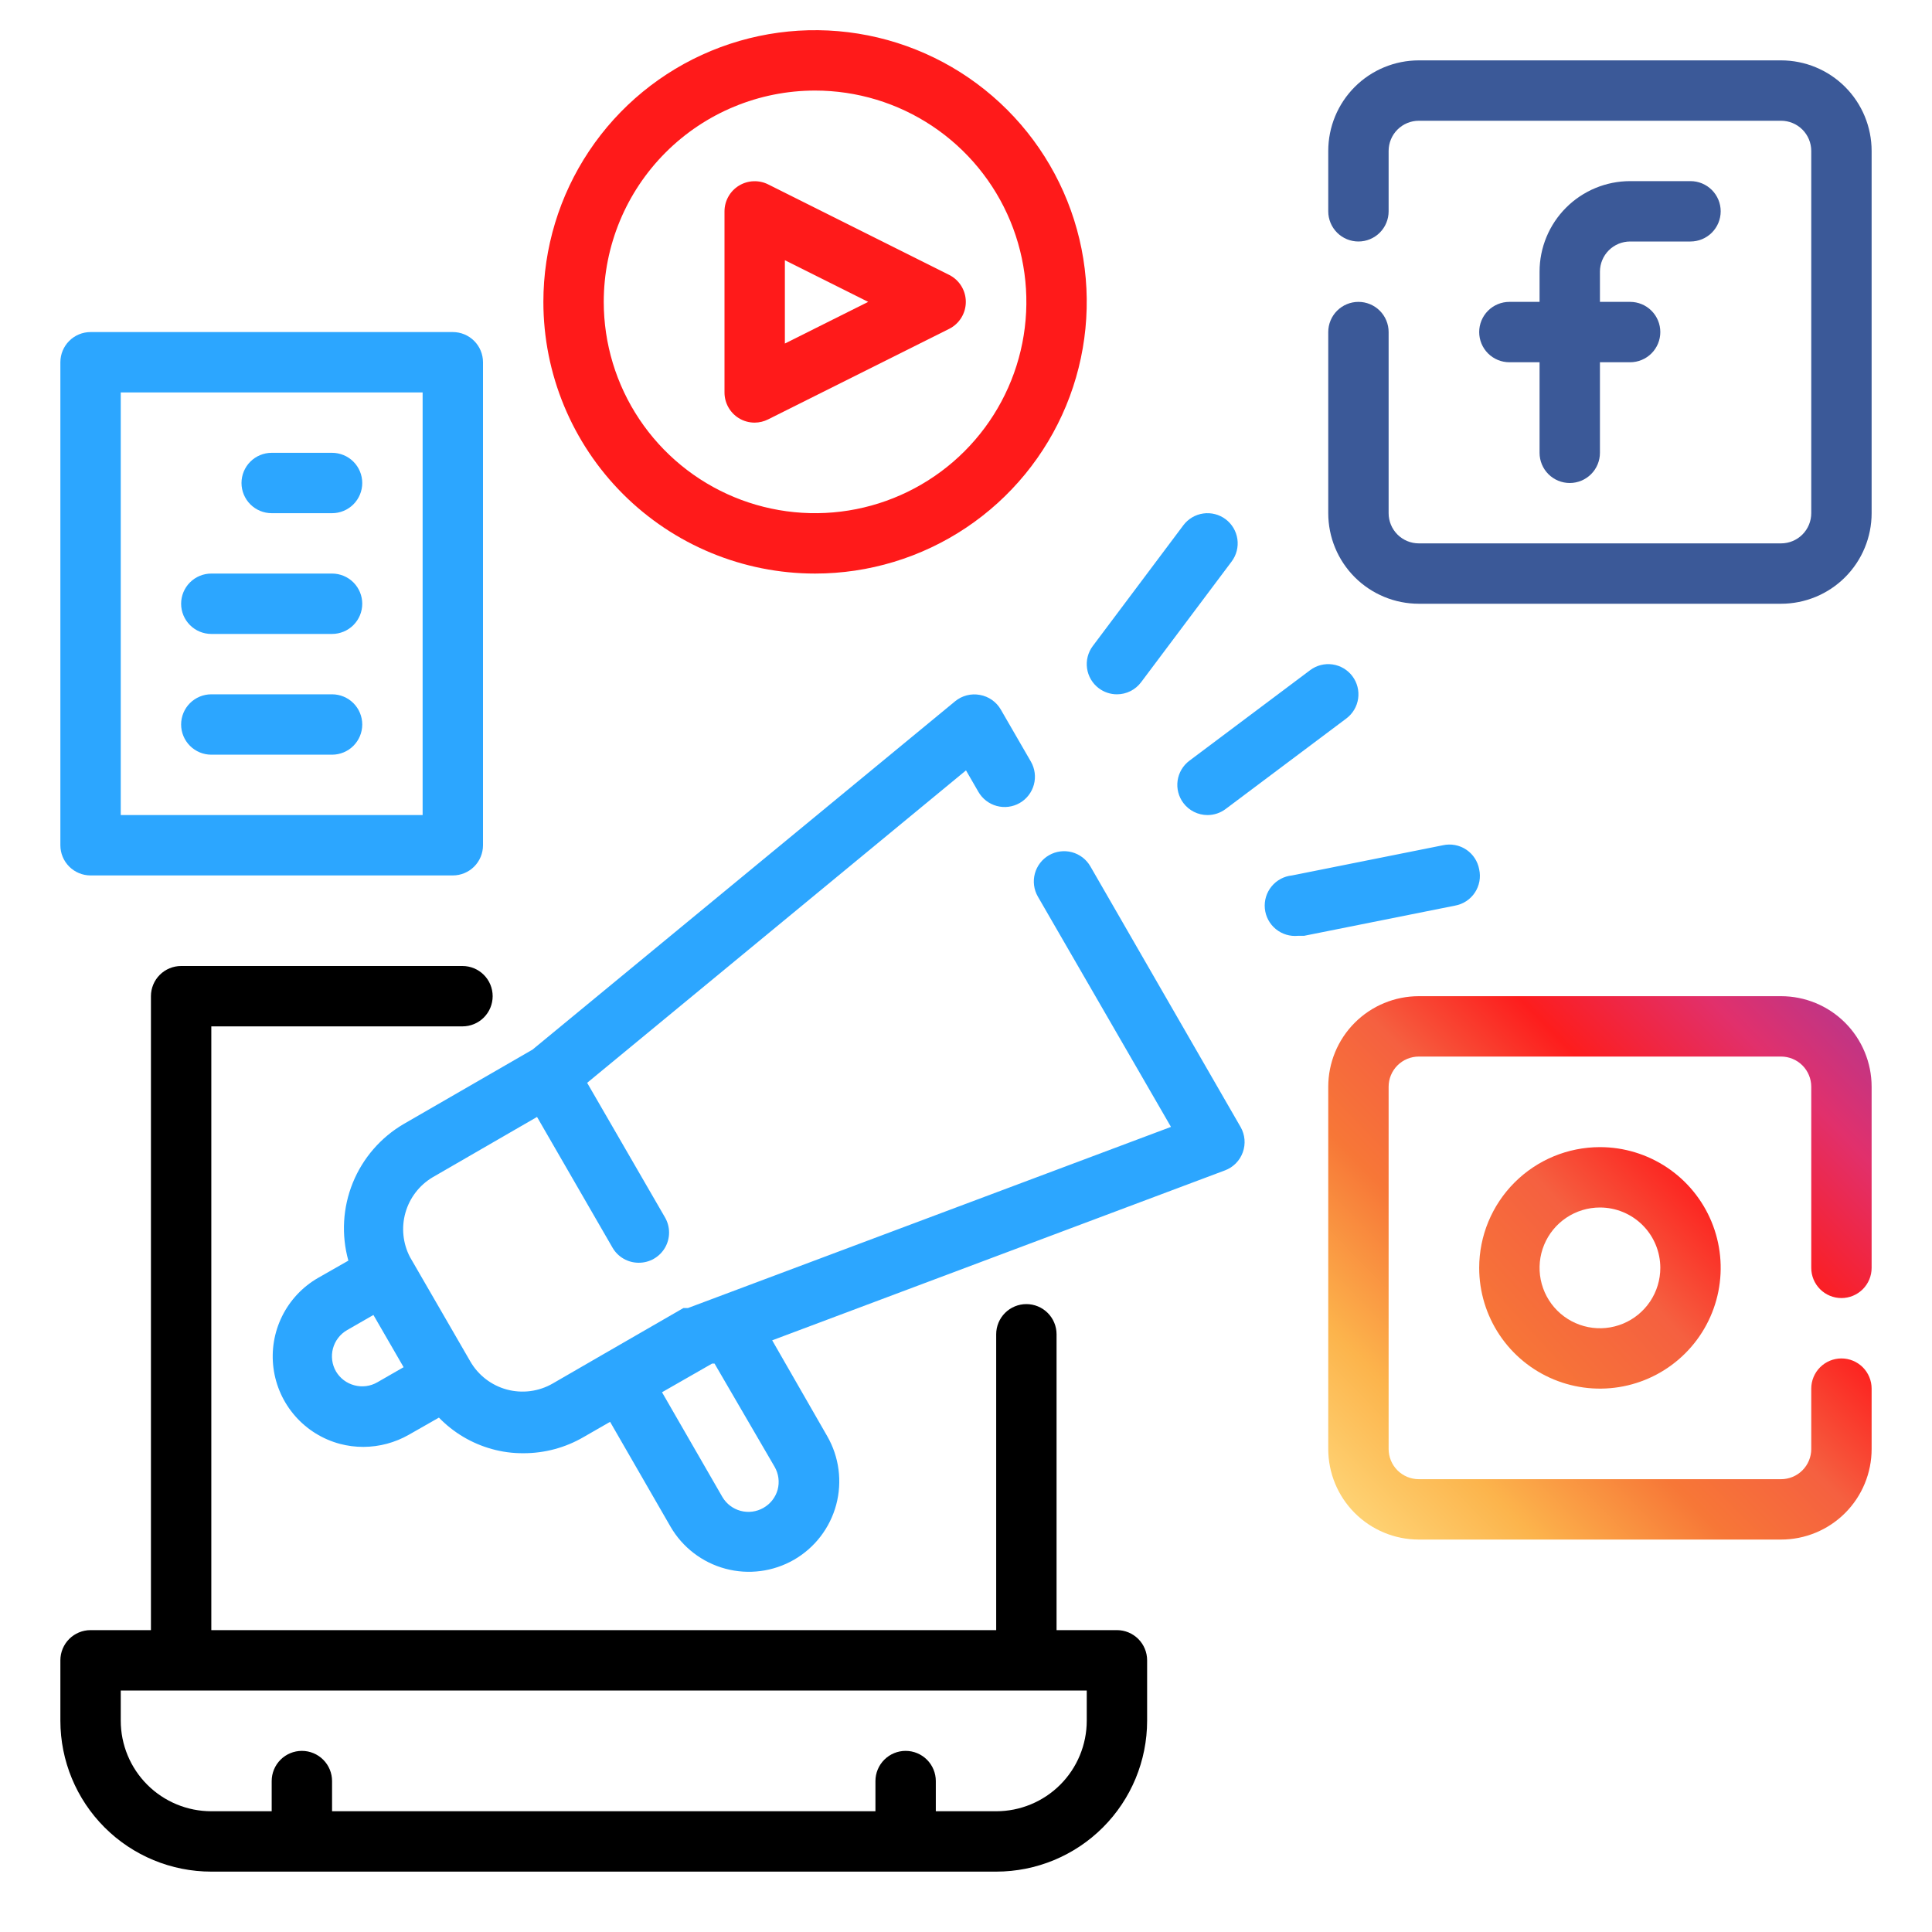
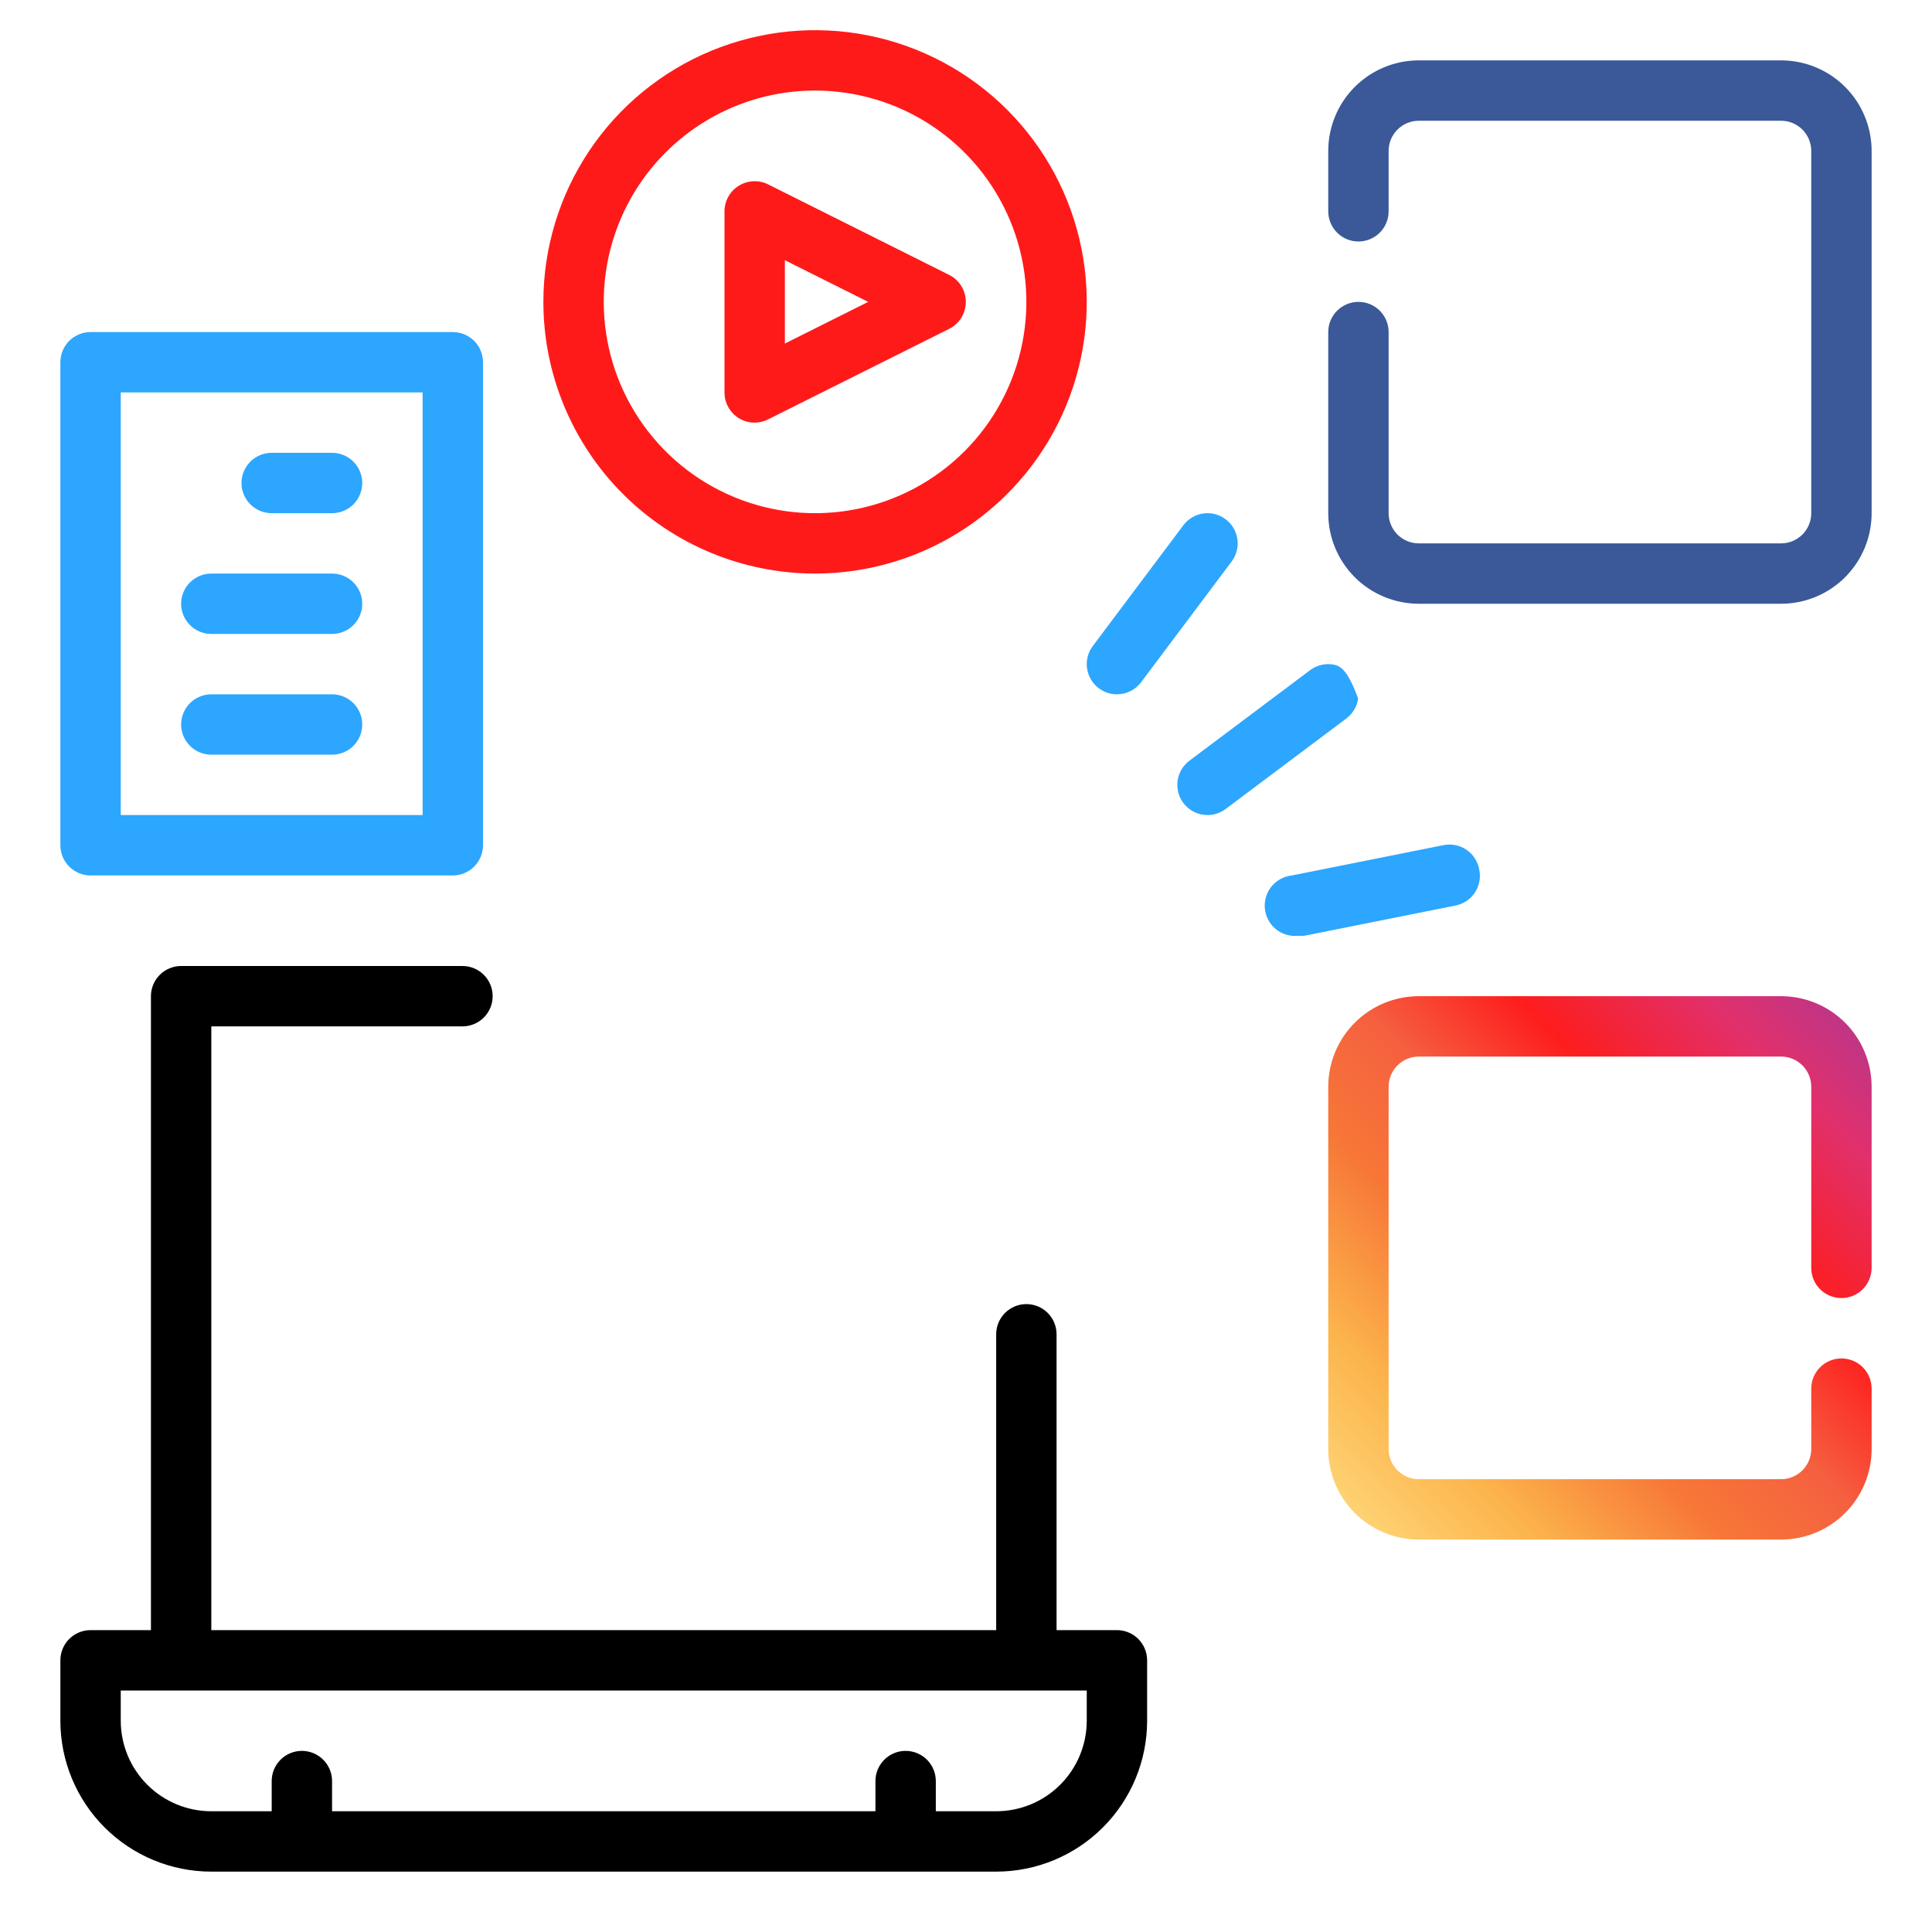
<svg xmlns="http://www.w3.org/2000/svg" width="512" height="512" viewBox="0 0 512 512" fill="none">
  <path d="M296 432H280V353.6C280 351.478 279.157 349.443 277.657 347.943C276.157 346.443 274.122 345.6 272 345.6C269.878 345.6 267.843 346.443 266.343 347.943C264.843 349.443 264 351.478 264 353.6V432H56V272H122.56C124.682 272 126.717 271.157 128.217 269.657C129.717 268.157 130.56 266.122 130.56 264C130.56 261.878 129.717 259.843 128.217 258.343C126.717 256.843 124.682 256 122.56 256H48C45.878 256 43.843 256.843 42.343 258.343C40.843 259.843 40 261.878 40 264V432H24C21.878 432 19.843 432.843 18.343 434.343C16.843 435.843 16 437.878 16 440V456C16 466.609 20.214 476.783 27.716 484.284C35.217 491.786 45.391 496 56 496H264C274.609 496 284.783 491.786 292.284 484.284C299.786 476.783 304 466.609 304 456V440C304 437.878 303.157 435.843 301.657 434.343C300.157 432.843 298.122 432 296 432ZM288 456C288 462.365 285.471 468.47 280.971 472.971C276.47 477.471 270.365 480 264 480H248V472C248 469.878 247.157 467.843 245.657 466.343C244.157 464.843 242.122 464 240 464C237.878 464 235.843 464.843 234.343 466.343C232.843 467.843 232 469.878 232 472V480H88V472C88 469.878 87.157 467.843 85.657 466.343C84.157 464.843 82.122 464 80 464C77.878 464 75.843 464.843 74.343 466.343C72.843 467.843 72 469.878 72 472V480H56C49.635 480 43.53 477.471 39.029 472.971C34.529 468.47 32 462.365 32 456V448H288V456Z" fill="black" />
-   <path d="M432 64H448C450.122 64 452.157 63.157 453.657 61.657C455.157 60.157 456 58.122 456 56C456 53.878 455.157 51.843 453.657 50.343C452.157 48.843 450.122 48 448 48H432C425.635 48 419.53 50.529 415.029 55.029C410.529 59.53 408 65.635 408 72V80H400C397.878 80 395.843 80.843 394.343 82.343C392.843 83.843 392 85.878 392 88C392 90.122 392.843 92.157 394.343 93.657C395.843 95.157 397.878 96 400 96H408V120C408 122.122 408.843 124.157 410.343 125.657C411.843 127.157 413.878 128 416 128C418.122 128 420.157 127.157 421.657 125.657C423.157 124.157 424 122.122 424 120V96H432C434.122 96 436.157 95.157 437.657 93.657C439.157 92.157 440 90.122 440 88C440 85.878 439.157 83.843 437.657 82.343C436.157 80.843 434.122 80 432 80H424V72C424 69.878 424.843 67.843 426.343 66.343C427.843 64.843 429.878 64 432 64Z" fill="#3B5998" />
  <path d="M472 16H376C369.635 16 363.53 18.529 359.029 23.029C354.529 27.53 352 33.635 352 40V56C352 58.122 352.843 60.157 354.343 61.657C355.843 63.157 357.878 64 360 64C362.122 64 364.157 63.157 365.657 61.657C367.157 60.157 368 58.122 368 56V40C368 37.878 368.843 35.843 370.343 34.343C371.843 32.843 373.878 32 376 32H472C474.122 32 476.157 32.843 477.657 34.343C479.157 35.843 480 37.878 480 40V136C480 138.122 479.157 140.157 477.657 141.657C476.157 143.157 474.122 144 472 144H376C373.878 144 371.843 143.157 370.343 141.657C368.843 140.157 368 138.122 368 136V88C368 85.878 367.157 83.843 365.657 82.343C364.157 80.843 362.122 80 360 80C357.878 80 355.843 80.843 354.343 82.343C352.843 83.843 352 85.878 352 88V136C352 142.365 354.529 148.47 359.029 152.971C363.53 157.471 369.635 160 376 160H472C478.365 160 484.47 157.471 488.971 152.971C493.471 148.47 496 142.365 496 136V40C496 33.635 493.471 27.53 488.971 23.029C484.47 18.529 478.365 16 472 16V16Z" fill="#3B5998" />
-   <path d="M392 336C392 342.329 393.877 348.516 397.393 353.778C400.909 359.041 405.907 363.142 411.754 365.564C417.601 367.986 424.035 368.62 430.243 367.385C436.45 366.15 442.152 363.103 446.627 358.627C451.103 354.152 454.15 348.45 455.385 342.243C456.62 336.035 455.986 329.601 453.564 323.754C451.142 317.907 447.041 312.909 441.778 309.393C436.516 305.877 430.329 304 424 304C415.513 304 407.374 307.371 401.373 313.373C395.371 319.374 392 327.513 392 336ZM440 336C440 339.165 439.062 342.258 437.304 344.889C435.545 347.52 433.047 349.571 430.123 350.782C427.199 351.993 423.982 352.31 420.879 351.693C417.775 351.075 414.924 349.551 412.686 347.314C410.449 345.076 408.925 342.225 408.307 339.121C407.69 336.018 408.007 332.801 409.218 329.877C410.429 326.953 412.48 324.455 415.111 322.696C417.742 320.938 420.835 320 424 320C428.243 320 432.313 321.686 435.314 324.686C438.314 327.687 440 331.757 440 336Z" fill="url(#paint0_linear)" />
  <path d="M472 264H376C369.635 264 363.53 266.529 359.029 271.029C354.529 275.53 352 281.635 352 288V384C352 390.365 354.529 396.47 359.029 400.971C363.53 405.471 369.635 408 376 408H472C478.365 408 484.47 405.471 488.971 400.971C493.471 396.47 496 390.365 496 384V368C496 365.878 495.157 363.843 493.657 362.343C492.157 360.843 490.122 360 488 360C485.878 360 483.843 360.843 482.343 362.343C480.843 363.843 480 365.878 480 368V384C480 386.122 479.157 388.157 477.657 389.657C476.157 391.157 474.122 392 472 392H424H376C373.878 392 371.843 391.157 370.343 389.657C368.843 388.157 368 386.122 368 384V288C368 285.878 368.843 283.843 370.343 282.343C371.843 280.843 373.878 280 376 280H472C474.122 280 476.157 280.843 477.657 282.343C479.157 283.843 480 285.878 480 288V336C480 338.122 480.843 340.157 482.343 341.657C483.843 343.157 485.878 344 488 344C490.122 344 492.157 343.157 493.657 341.657C495.157 340.157 496 338.122 496 336V288C496 281.635 493.471 275.53 488.971 271.029C484.47 266.529 478.365 264 472 264Z" fill="url(#paint1_linear)" />
  <path d="M195.76 110.8C197.033 111.589 198.502 112.005 200 112C201.252 111.992 202.485 111.691 203.6 111.12L251.6 87.12C252.91 86.449 254.01 85.429 254.778 84.172C255.546 82.916 255.952 81.472 255.952 80C255.952 78.528 255.546 77.084 254.778 75.828C254.01 74.571 252.91 73.551 251.6 72.88L203.6 48.88C202.382 48.266 201.028 47.974 199.665 48.031C198.303 48.088 196.977 48.493 195.815 49.206C194.653 49.919 193.692 50.918 193.025 52.107C192.357 53.296 192.004 54.636 192 56V104C191.997 105.36 192.341 106.697 192.999 107.887C193.657 109.077 194.607 110.079 195.76 110.8V110.8ZM208 68.96L230.08 80L208 91.04V68.96Z" fill="#FF1A1A" />
  <path d="M216 152C230.24 152 244.161 147.777 256.001 139.866C267.841 131.954 277.07 120.71 282.519 107.553C287.969 94.397 289.395 79.92 286.617 65.954C283.838 51.987 276.981 39.158 266.912 29.088C256.842 19.019 244.013 12.162 230.047 9.383C216.08 6.605 201.603 8.031 188.447 13.481C175.291 18.93 164.046 28.159 156.134 39.999C148.223 51.839 144 65.76 144 80C144 99.096 151.586 117.409 165.088 130.912C178.591 144.414 196.904 152 216 152V152ZM216 24C227.076 24 237.903 27.284 247.112 33.438C256.321 39.591 263.499 48.337 267.737 58.57C271.976 68.802 273.085 80.062 270.924 90.925C268.763 101.788 263.43 111.766 255.598 119.598C247.766 127.43 237.788 132.763 226.925 134.924C216.062 137.085 204.802 135.976 194.57 131.737C184.337 127.499 175.591 120.321 169.438 111.112C163.284 101.903 160 91.076 160 80C160 65.148 165.9 50.904 176.402 40.402C186.904 29.9 201.148 24 216 24V24Z" fill="#FF1A1A" />
  <path d="M296 184C297.242 184 298.467 183.711 299.578 183.155C300.689 182.6 301.655 181.794 302.4 180.8L326.4 148.8C327.673 147.103 328.22 144.969 327.92 142.869C327.62 140.768 326.497 138.873 324.8 137.6C323.103 136.327 320.969 135.78 318.869 136.08C316.768 136.38 314.873 137.503 313.6 139.2L289.6 171.2C288.327 172.897 287.78 175.031 288.08 177.131C288.38 179.232 289.503 181.127 291.2 182.4C292.585 183.439 294.269 184 296 184Z" fill="#2CA6FF" />
-   <path d="M313.6 212.8C314.345 213.794 315.311 214.6 316.422 215.155C317.533 215.711 318.758 216 320 216C321.731 216 323.415 215.439 324.8 214.4L356.8 190.4C358.497 189.127 359.62 187.232 359.92 185.131C360.22 183.031 359.673 180.897 358.4 179.2C357.127 177.503 355.232 176.38 353.131 176.08C351.031 175.78 348.897 176.327 347.2 177.6L315.2 201.6C313.503 202.873 312.38 204.768 312.08 206.869C311.78 208.969 312.327 211.103 313.6 212.8V212.8Z" fill="#2CA6FF" />
+   <path d="M313.6 212.8C314.345 213.794 315.311 214.6 316.422 215.155C317.533 215.711 318.758 216 320 216C321.731 216 323.415 215.439 324.8 214.4L356.8 190.4C358.497 189.127 359.62 187.232 359.92 185.131C357.127 177.503 355.232 176.38 353.131 176.08C351.031 175.78 348.897 176.327 347.2 177.6L315.2 201.6C313.503 202.873 312.38 204.768 312.08 206.869C311.78 208.969 312.327 211.103 313.6 212.8V212.8Z" fill="#2CA6FF" />
  <path d="M392 230.4C391.81 229.339 391.407 228.328 390.817 227.427C390.226 226.526 389.46 225.753 388.563 225.155C387.667 224.558 386.659 224.147 385.6 223.949C384.54 223.75 383.452 223.768 382.4 224L342.4 232C341.349 232.105 340.33 232.416 339.399 232.915C338.469 233.414 337.646 234.092 336.978 234.909C335.627 236.559 334.988 238.678 335.2 240.8C335.412 242.922 336.459 244.872 338.109 246.222C339.759 247.573 341.878 248.212 344 248H345.6L385.6 240C386.661 239.81 387.672 239.407 388.573 238.817C389.474 238.226 390.247 237.46 390.845 236.563C391.442 235.667 391.853 234.658 392.051 233.599C392.25 232.54 392.232 231.452 392 230.4Z" fill="#2CA6FF" />
  <path d="M24 232H120C122.122 232 124.157 231.157 125.657 229.657C127.157 228.157 128 226.122 128 224V96C128 93.878 127.157 91.843 125.657 90.343C124.157 88.843 122.122 88 120 88H24C21.878 88 19.843 88.843 18.343 90.343C16.843 91.843 16 93.878 16 96V224C16 226.122 16.843 228.157 18.343 229.657C19.843 231.157 21.878 232 24 232ZM32 104H112V216H32V104Z" fill="#2CA6FF" />
  <path d="M88 120H72C69.878 120 67.843 120.843 66.343 122.343C64.843 123.843 64 125.878 64 128C64 130.122 64.843 132.157 66.343 133.657C67.843 135.157 69.878 136 72 136H88C90.122 136 92.157 135.157 93.657 133.657C95.157 132.157 96 130.122 96 128C96 125.878 95.157 123.843 93.657 122.343C92.157 120.843 90.122 120 88 120Z" fill="#2CA6FF" />
  <path d="M88 152H56C53.878 152 51.843 152.843 50.343 154.343C48.843 155.843 48 157.878 48 160C48 162.122 48.843 164.157 50.343 165.657C51.843 167.157 53.878 168 56 168H88C90.122 168 92.157 167.157 93.657 165.657C95.157 164.157 96 162.122 96 160C96 157.878 95.157 155.843 93.657 154.343C92.157 152.843 90.122 152 88 152Z" fill="#2CA6FF" />
  <path d="M88 184H56C53.878 184 51.843 184.843 50.343 186.343C48.843 187.843 48 189.878 48 192C48 194.122 48.843 196.157 50.343 197.657C51.843 199.157 53.878 200 56 200H88C90.122 200 92.157 199.157 93.657 197.657C95.157 196.157 96 194.122 96 192C96 189.878 95.157 187.843 93.657 186.343C92.157 184.843 90.122 184 88 184Z" fill="#2CA6FF" />
-   <path d="M288.96 229.6C288.435 228.686 287.735 227.884 286.9 227.241C286.064 226.598 285.111 226.125 284.093 225.85C283.075 225.575 282.013 225.504 280.968 225.639C279.923 225.775 278.914 226.115 278 226.64C277.086 227.165 276.284 227.865 275.641 228.701C274.998 229.536 274.525 230.489 274.25 231.507C273.975 232.525 273.904 233.587 274.039 234.632C274.175 235.678 274.515 236.686 275.04 237.6L310.32 298.64L182.32 346.64C182.32 346.64 182.32 346.64 181.76 346.64H181.12L160.32 358.64L146.48 366.64C144.658 367.693 142.646 368.377 140.559 368.651C138.473 368.926 136.353 368.786 134.32 368.24C130.237 367.137 126.757 364.462 124.64 360.8L108.64 333.12C106.758 329.499 106.331 325.295 107.446 321.368C108.561 317.442 111.135 314.091 114.64 312L142.32 296L162.32 330.64C163.025 331.861 164.04 332.874 165.262 333.576C166.484 334.279 167.87 334.646 169.28 334.64C170.687 334.646 172.071 334.28 173.291 333.58C174.512 332.88 175.526 331.871 176.232 330.654C176.938 329.437 177.311 328.055 177.312 326.648C177.313 325.241 176.944 323.859 176.24 322.64L155.6 286.96L256 204.16L259.28 209.84C259.805 210.754 260.506 211.556 261.341 212.199C262.176 212.842 263.129 213.315 264.147 213.59C265.165 213.865 266.227 213.936 267.272 213.801C268.318 213.665 269.326 213.325 270.24 212.8C271.154 212.275 271.956 211.575 272.599 210.74C273.242 209.904 273.715 208.951 273.99 207.933C274.265 206.915 274.337 205.853 274.201 204.808C274.065 203.763 273.725 202.754 273.2 201.84L265.2 188C264.614 186.998 263.816 186.135 262.863 185.472C261.91 184.809 260.824 184.361 259.68 184.16C258.53 183.943 257.347 183.981 256.214 184.272C255.08 184.562 254.024 185.097 253.12 185.84L141.12 278.16L107.04 297.84C100.924 301.402 96.162 306.892 93.498 313.449C90.835 320.007 90.421 327.262 92.32 334.08L84.32 338.64C80.198 341.007 76.872 344.545 74.763 348.805C72.654 353.065 71.858 357.855 72.475 362.568C73.092 367.281 75.094 371.704 78.229 375.278C81.363 378.851 85.488 381.414 90.08 382.64C92.116 383.179 94.214 383.448 96.32 383.44C100.529 383.423 104.662 382.32 108.32 380.24L116.32 375.68C120.163 379.65 124.996 382.522 130.32 384C133.054 384.765 135.881 385.142 138.72 385.12C144.343 385.133 149.868 383.641 154.72 380.8L161.68 376.8L177.68 404.56C180.86 410.058 186.089 414.071 192.222 415.72C198.355 417.37 204.892 416.521 210.4 413.36C213.133 411.785 215.529 409.688 217.45 407.187C219.372 404.686 220.781 401.83 221.599 398.784C222.416 395.738 222.625 392.56 222.213 389.433C221.802 386.306 220.778 383.291 219.2 380.56L204.64 355.2L324.64 310.16C325.728 309.751 326.714 309.11 327.53 308.281C328.345 307.452 328.969 306.455 329.36 305.36C329.749 304.278 329.901 303.125 329.804 301.979C329.708 300.833 329.365 299.722 328.8 298.72L288.96 229.6ZM100 366.32C99.089 366.847 98.083 367.188 97.04 367.326C95.996 367.463 94.936 367.393 93.92 367.12C91.871 366.588 90.116 365.264 89.04 363.44C88.513 362.529 88.172 361.523 88.034 360.48C87.897 359.436 87.967 358.376 88.24 357.36C88.513 356.338 88.986 355.381 89.632 354.544C90.277 353.706 91.082 353.005 92 352.48L98.96 348.48L106.96 362.32L100 366.32ZM205.28 388.72C205.807 389.631 206.149 390.637 206.286 391.68C206.423 392.724 206.353 393.784 206.08 394.8C205.51 396.834 204.158 398.559 202.32 399.6C200.493 400.65 198.325 400.936 196.288 400.397C194.251 399.858 192.509 398.536 191.44 396.72L175.44 368.96L188.72 361.36H189.36L205.28 388.72Z" fill="#2CA6FF" />
  <defs>
    <linearGradient id="paint0_linear" x1="450.5" y1="311.5" x2="399" y2="359" gradientUnits="userSpaceOnUse">
      <stop stop-color="#FD1D1D" />
      <stop offset="0.461" stop-color="#F56040" />
      <stop offset="1" stop-color="#F77737" />
    </linearGradient>
    <linearGradient id="paint1_linear" x1="507" y1="256.5" x2="352" y2="408" gradientUnits="userSpaceOnUse">
      <stop stop-color="#C63788" />
      <stop offset="0.109" stop-color="#C13584" />
      <stop offset="0.203" stop-color="#E1306C" />
      <stop offset="0.37" stop-color="#FD1D1D" />
      <stop offset="0.516" stop-color="#F56040" />
      <stop offset="0.651" stop-color="#F77737" />
      <stop offset="0.818" stop-color="#FCB44C" />
      <stop offset="1" stop-color="#FFDC80" />
    </linearGradient>
  </defs>
</svg>